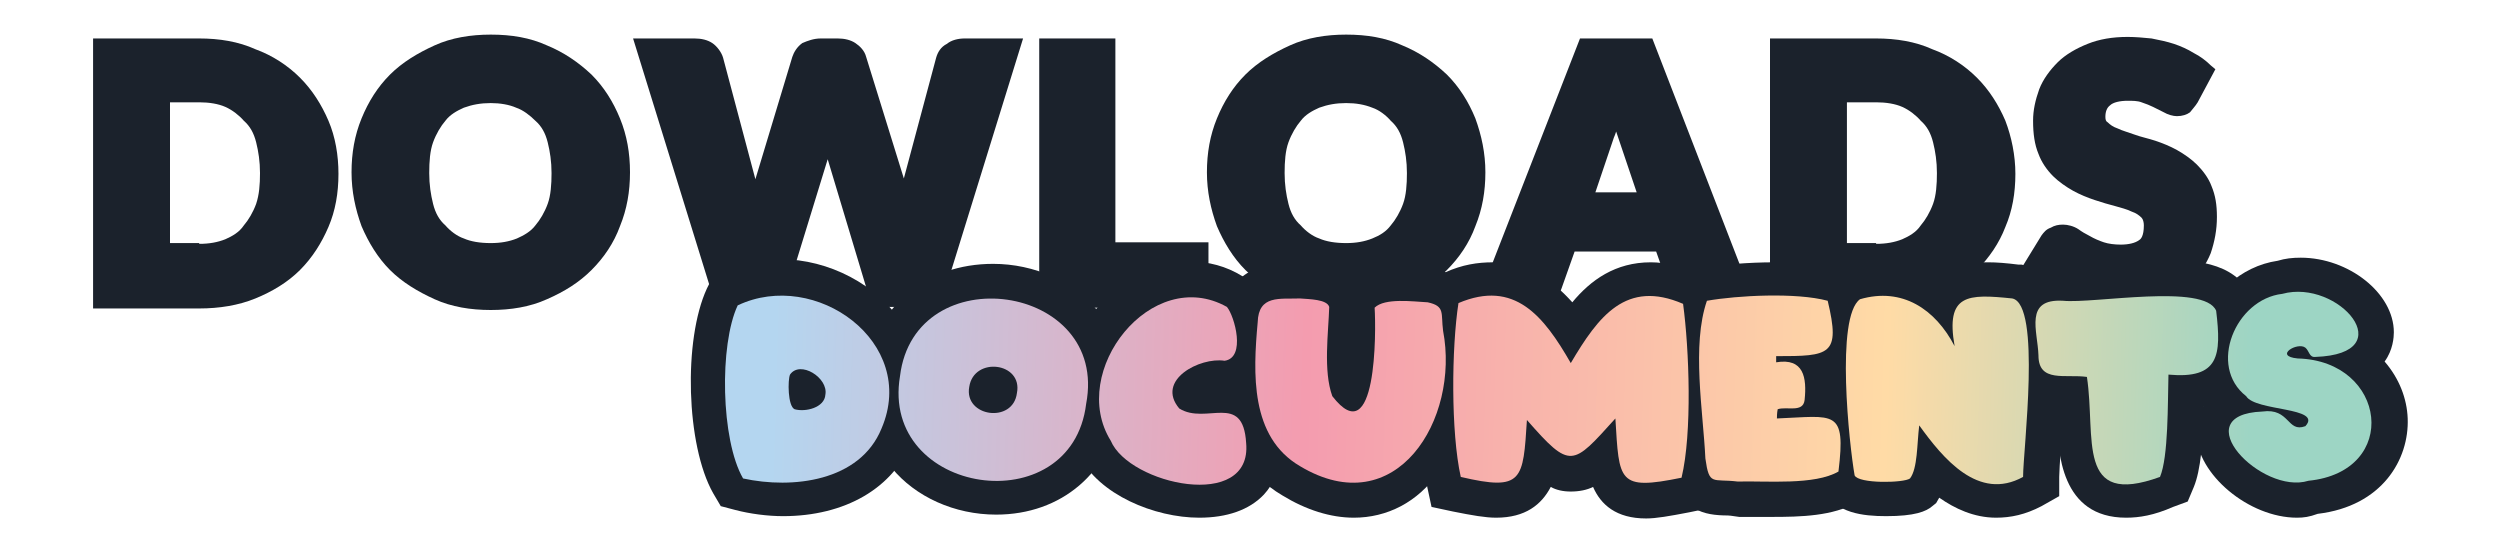
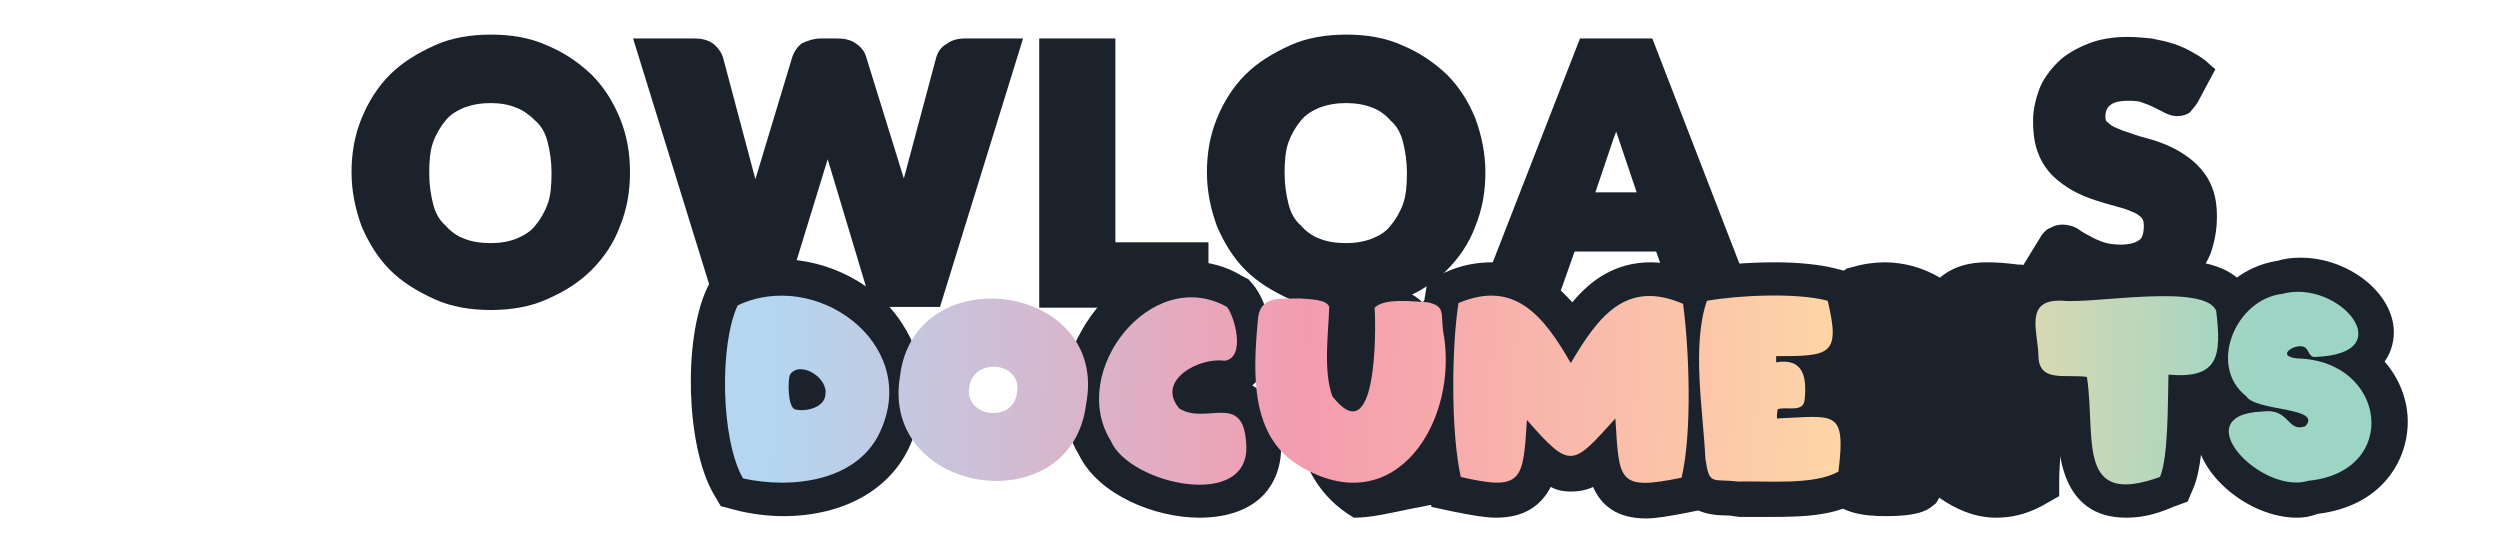
<svg xmlns="http://www.w3.org/2000/svg" version="1.1" id="Layer_1" x="0px" y="0px" viewBox="0 0 325 72" style="enable-background:new 0 0 325 72;" xml:space="preserve">
  <style type="text/css">
	.st0{fill:#1B222C;}
	.st1{fill:url(#SVGID_1_);}
	.st2{fill:url(#SVGID_2_);}
	.st3{fill:url(#SVGID_3_);}
	.st4{fill:url(#SVGID_4_);}
	.st5{fill:url(#SVGID_5_);}
	.st6{fill:url(#SVGID_6_);}
	.st7{fill:url(#SVGID_7_);}
	.st8{fill:url(#SVGID_8_);}
	.st9{fill:url(#SVGID_9_);}
</style>
  <desc>Created with Sketch.</desc>
  <g>
    <g>
      <g>
        <g>
-           <path class="st0" d="M12.1,40V5h13.8c2.6,0,5.1,0.4,7.3,1.4c2.2,0.8,4.2,2.1,5.8,3.7c1.6,1.6,2.8,3.5,3.7,5.6s1.3,4.5,1.3,6.9      c0,2.5-0.4,4.8-1.3,6.9s-2.1,4-3.7,5.6c-1.6,1.6-3.6,2.8-5.8,3.7s-4.7,1.3-7.3,1.3H12.1V40z M25.9,31.7c1.3,0,2.4-0.2,3.4-0.6      c0.9-0.4,1.8-0.9,2.4-1.8c0.6-0.7,1.2-1.7,1.6-2.8c0.4-1.2,0.5-2.5,0.5-4c0-1.5-0.2-2.8-0.5-4c-0.3-1.2-0.8-2.1-1.6-2.8      c-0.6-0.7-1.5-1.4-2.4-1.8c-0.9-0.4-2.1-0.6-3.4-0.6h-3.8v18.3h3.8V31.7z" />
-         </g>
+           </g>
        <g>
          <path class="st0" d="M63.8,40.3c-2.6,0-5.1-0.4-7.3-1.4s-4.2-2.2-5.8-3.8c-1.6-1.6-2.8-3.6-3.7-5.7c-0.8-2.2-1.3-4.5-1.3-7      c0-2.5,0.4-4.8,1.3-7s2.1-4.1,3.7-5.7c1.6-1.6,3.6-2.8,5.8-3.8s4.7-1.4,7.3-1.4c2.7,0,5.1,0.4,7.3,1.4c2.2,0.9,4.1,2.2,5.8,3.8      c1.6,1.6,2.8,3.5,3.7,5.7s1.3,4.5,1.3,7c0,2.5-0.4,4.8-1.3,7c-0.8,2.2-2.1,4.1-3.7,5.7c-1.6,1.6-3.5,2.8-5.8,3.8      C68.9,39.9,66.4,40.3,63.8,40.3z M63.8,13.4c-1.3,0-2.4,0.2-3.5,0.6c-0.9,0.4-1.8,0.9-2.4,1.7c-0.6,0.7-1.2,1.7-1.6,2.8      s-0.5,2.5-0.5,4c0,1.5,0.2,2.8,0.5,4c0.3,1.2,0.8,2.1,1.6,2.8c0.6,0.7,1.5,1.4,2.4,1.7c0.9,0.4,2.1,0.6,3.5,0.6      c1.3,0,2.4-0.2,3.4-0.6c0.9-0.4,1.8-0.9,2.4-1.7c0.6-0.7,1.2-1.7,1.6-2.8s0.5-2.5,0.5-4c0-1.5-0.2-2.8-0.5-4      c-0.3-1.2-0.8-2.1-1.6-2.8C68.9,15,68,14.3,67.1,14C66.2,13.6,65,13.4,63.8,13.4z" />
        </g>
        <g>
          <path class="st0" d="M113.4,40l-5.8-19.3l-5.9,19.2h-8.6L82.3,5h8c0.9,0,1.7,0.2,2.3,0.6c0.6,0.4,1.2,1.2,1.4,1.9l4.2,15.8      L103,7.4c0.2-0.6,0.6-1.3,1.3-1.8c0.7-0.3,1.5-0.6,2.4-0.6h2.2c0.9,0,1.7,0.2,2.3,0.6c0.6,0.4,1.2,1,1.4,1.8l4.9,15.8l4.2-15.7      c0.2-0.7,0.6-1.4,1.4-1.8c0.6-0.5,1.5-0.7,2.3-0.7h7.6l-10.8,34.9h-8.8V40z" />
        </g>
        <g>
          <polygon class="st0" points="135.1,40 135.1,5 145,5 145,31.5 157.1,31.5 157.1,40     " />
        </g>
        <g>
          <path class="st0" d="M175,40.3c-2.6,0-5.1-0.4-7.3-1.4s-4.2-2.2-5.8-3.8c-1.6-1.6-2.8-3.6-3.7-5.7c-0.8-2.2-1.3-4.5-1.3-7      c0-2.5,0.4-4.8,1.3-7s2.1-4.1,3.7-5.7s3.6-2.8,5.8-3.8s4.7-1.4,7.3-1.4c2.7,0,5.1,0.4,7.3,1.4c2.2,0.9,4.1,2.2,5.8,3.8      c1.6,1.6,2.8,3.5,3.7,5.7c0.8,2.2,1.3,4.5,1.3,7c0,2.5-0.4,4.8-1.3,7c-0.8,2.2-2.1,4.1-3.7,5.7s-3.5,2.8-5.8,3.8      C180.1,39.9,177.7,40.3,175,40.3z M175,13.4c-1.3,0-2.4,0.2-3.5,0.6c-0.9,0.4-1.8,0.9-2.4,1.7c-0.6,0.7-1.2,1.7-1.6,2.8      s-0.5,2.5-0.5,4c0,1.5,0.2,2.8,0.5,4c0.3,1.2,0.8,2.1,1.6,2.8c0.6,0.7,1.5,1.4,2.4,1.7c0.9,0.4,2.1,0.6,3.5,0.6      c1.3,0,2.4-0.2,3.4-0.6s1.8-0.9,2.4-1.7c0.6-0.7,1.2-1.7,1.6-2.8s0.5-2.5,0.5-4c0-1.5-0.2-2.8-0.5-4c-0.3-1.2-0.8-2.1-1.6-2.8      c-0.6-0.7-1.5-1.4-2.4-1.7C177.4,13.6,176.3,13.4,175,13.4z" />
        </g>
        <g>
          <path class="st0" d="M220.7,40c-0.9,0-1.7-0.2-2.3-0.7c-0.6-0.4-1-1-1.4-1.8l-1.7-4.8h-10.6l-1.7,4.8c-0.2,0.6-0.6,1.3-1.3,1.7      c-0.6,0.5-1.5,0.7-2.3,0.7h-7.6L205.4,5h9.4l13.5,34.9h-7.6V40z M212.8,25.1l-2.7-8c-0.1,0.3-0.2,0.6-0.3,0.8l-2.4,7.1H212.8z" />
        </g>
        <g>
-           <path class="st0" d="M230.1,40V5h13.8c2.6,0,5.1,0.4,7.3,1.4c2.2,0.8,4.2,2.1,5.8,3.7s2.8,3.5,3.7,5.6c0.8,2.1,1.3,4.5,1.3,6.9      c0,2.5-0.4,4.8-1.3,6.9c-0.8,2.1-2.1,4-3.7,5.6s-3.5,2.8-5.8,3.7c-2.2,0.8-4.7,1.3-7.3,1.3h-13.8V40z M243.9,31.7      c1.3,0,2.4-0.2,3.4-0.6c0.9-0.4,1.8-0.9,2.4-1.8c0.6-0.7,1.2-1.7,1.6-2.8s0.5-2.5,0.5-4c0-1.5-0.2-2.8-0.5-4      c-0.3-1.2-0.8-2.1-1.6-2.8c-0.6-0.7-1.5-1.4-2.4-1.8c-0.9-0.4-2.1-0.6-3.4-0.6h-3.8v18.3h3.8V31.7z" />
-         </g>
+           </g>
        <g>
          <path class="st0" d="M275.4,40.3c-1,0-2.2-0.1-3.4-0.3c-1.2-0.2-2.2-0.5-3.2-0.9s-2-0.8-2.9-1.5c-0.9-0.5-1.8-1.3-2.5-1.9      l-0.7-0.7l2.7-4.4c0.3-0.4,0.6-0.8,1.2-1c0.5-0.3,1-0.4,1.6-0.4c0.6,0,1.4,0.2,2,0.6c0.4,0.3,0.9,0.6,1.5,0.9      c0.5,0.3,1.2,0.6,1.8,0.8c0.6,0.2,1.4,0.3,2.2,0.3c1,0,1.9-0.2,2.4-0.6c0.2-0.1,0.6-0.5,0.6-1.9c0-0.4-0.1-0.8-0.3-1      c-0.3-0.3-0.7-0.6-1.3-0.8c-0.6-0.3-1.4-0.5-2.1-0.7c-0.8-0.2-1.8-0.5-2.7-0.8c-0.9-0.3-1.9-0.7-2.8-1.2      c-0.9-0.5-1.9-1.2-2.6-1.9c-0.8-0.8-1.5-1.8-1.9-2.9c-0.5-1.2-0.7-2.6-0.7-4.3c0-1.4,0.3-2.7,0.8-4.1c0.5-1.3,1.4-2.5,2.4-3.5      c1-1,2.4-1.8,3.9-2.4s3.2-0.9,5.2-0.9c1,0,2.1,0.1,3.1,0.2c1,0.2,2,0.4,2.9,0.7s1.8,0.7,2.6,1.2c0.8,0.4,1.6,1,2.2,1.6L288,9      l-2.3,4.3c-0.3,0.5-0.7,0.9-1,1.3c-0.4,0.3-1,0.5-1.7,0.5c-0.5,0-1.2-0.2-1.7-0.5l-1.4-0.7c-0.4-0.2-0.9-0.4-1.5-0.6      c-0.5-0.2-1.2-0.2-1.8-0.2c-1,0-1.9,0.2-2.3,0.6c-0.4,0.3-0.6,0.8-0.6,1.5c0,0.4,0.1,0.6,0.3,0.7c0.3,0.3,0.7,0.6,1.3,0.8      c0.6,0.3,1.4,0.5,2.2,0.8c0.8,0.3,1.8,0.5,2.7,0.8c0.9,0.3,1.9,0.7,2.8,1.2c0.9,0.5,1.9,1.2,2.6,1.9c0.7,0.7,1.5,1.7,1.9,2.8      c0.5,1.2,0.7,2.4,0.7,4c0,1.7-0.3,3.2-0.8,4.7c-0.6,1.5-1.5,2.7-2.5,3.9c-1.2,1-2.5,2-4.1,2.5C279.2,40,277.4,40.3,275.4,40.3z" />
        </g>
      </g>
    </g>
    <g>
      <g>
        <g>
          <g>
            <path class="st0" d="M101.8,67.1c-2,0-4.3-0.3-6.2-0.8l-1.9-0.5l-1-1.7c-3.5-6.2-3.9-19.9-0.8-26.6l0.7-1.4l1.4-0.7       c2.4-1.1,4.9-1.7,7.5-1.7c6.2,0,12.6,3.3,15.8,8.4c3,4.6,3.5,9.9,1.3,15.1C116.2,63.5,109.8,67.1,101.8,67.1z" />
          </g>
          <g>
-             <path class="st0" d="M129.5,66.9c-5.4,0-10.5-2.3-13.6-6.1c-2.9-3.5-4-7.9-3.2-12.7c1.1-8.3,7.7-13.8,16.4-13.8       c5.4,0,10.5,2.3,13.6,6.1c2.9,3.5,3.9,7.9,3,12.7C144.4,61.4,138,66.9,129.5,66.9z" />
-           </g>
+             </g>
          <g>
            <path class="st0" d="M155.9,67.3c-5.8,0-13.1-3-15.6-8.1c-2.9-4.8-2.8-10.8,0.3-16.2c3.1-5.6,8.5-9,14.1-9       c2.4,0,4.7,0.6,6.8,1.9l0.8,0.4l0.6,0.7c1.7,2,3.2,6.9,1.9,10.5c-0.4,1.1-1.2,1.9-2,2.6c3,1.8,3.6,5.3,3.7,7.1       c0.3,3.5-1,5.8-2.2,7.1C162.4,66.3,159.5,67.3,155.9,67.3L155.9,67.3z" />
          </g>
          <g>
-             <path class="st0" d="M176,67.3c-3,0-6.2-1-9.3-2.9c-9.2-5.4-8.1-17-7.7-22.8c0.1-2.4,1.1-7.3,8.1-7.3c0.3,0,0.6,0,0.8,0       s0.5,0,0.8,0h0.4h0.3c0.2,0,0.4,0,0.6,0.1c1.4,0.1,4,0.3,5.6,2c1.4-1.3,3.5-1.9,6.2-1.9c1.4,0,3,0.2,3.8,0.3h0.2h0.2       c5.1,1,5.4,4.9,5.5,6.3c0,0.3,0,0.6,0.1,0.8c1.3,7.1-0.5,14.5-4.6,19.5C184.3,65.3,180.3,67.3,176,67.3L176,67.3z" />
+             <path class="st0" d="M176,67.3c-9.2-5.4-8.1-17-7.7-22.8c0.1-2.4,1.1-7.3,8.1-7.3c0.3,0,0.6,0,0.8,0       s0.5,0,0.8,0h0.4h0.3c0.2,0,0.4,0,0.6,0.1c1.4,0.1,4,0.3,5.6,2c1.4-1.3,3.5-1.9,6.2-1.9c1.4,0,3,0.2,3.8,0.3h0.2h0.2       c5.1,1,5.4,4.9,5.5,6.3c0,0.3,0,0.6,0.1,0.8c1.3,7.1-0.5,14.5-4.6,19.5C184.3,65.3,180.3,67.3,176,67.3L176,67.3z" />
          </g>
          <g>
            <path class="st0" d="M194.5,67.3c-1.4,0-3.1-0.3-5.6-0.8l-2.8-0.6l-0.6-2.8c-1.3-6.3-1.3-18-0.3-24.3l0.4-2.4l2.3-1       c2.2-1,4.2-1.3,6.2-1.3c4.5,0,7.8,2.4,10.3,5.2c2.4-2.9,5.6-5.2,10.2-5.2c1.9,0,4.1,0.5,6.2,1.4l2.3,1l0.4,2.4       c0.8,5.6,1.3,17.2-0.2,24.2l-0.8,2.9l-2.9,0.6c-2.6,0.5-4.3,0.8-5.6,0.8c-3.9,0-5.9-1.8-6.9-4.1c-0.8,0.4-1.8,0.6-2.9,0.6       c-1,0-1.9-0.2-2.6-0.6C200.4,65.6,198.3,67.3,194.5,67.3z" />
          </g>
          <g>
            <path class="st0" d="M225.4,67.1c-0.6-0.1-1-0.1-1.4-0.1c-3-0.1-6-1-6.7-6.7v-0.2v-0.2c-0.1-1.3-0.2-2.9-0.3-4.5       c-0.5-5.8-1.1-12.3,0.7-17.6l0.8-2.4l2.5-0.5c2.6-0.5,6.3-0.8,9.7-0.8c3.2,0,5.9,0.3,7.9,0.8l2.6,0.7l0.6,2.6       c0.8,3.5,1.3,7.1-0.8,9.8c-0.6,0.8-1.3,1.3-2,1.7c0,0.1,0,0.3,0,0.4c1,0.3,2,0.8,3,1.9c2.2,2.4,1.9,5.9,1.6,9.9l-0.3,2.3       l-1.9,1.1c-3.1,1.8-7.3,1.9-11.1,1.9h-2.6c-0.5,0-0.8,0-1.3,0h-0.3L225.4,67.1z" />
          </g>
          <g>
            <path class="st0" d="M259.5,67.3c-2.9,0-5.4-1.2-7.4-2.6l-0.4,0.7l-0.5,0.4c-0.8,0.7-2.3,1.3-6,1.3c-3,0-6.6-0.4-7.9-3.3       l-0.2-0.5l-0.1-0.6c-0.2-0.8-4-22.5,2.4-27.3l0.7-0.5l0.8-0.2c1.3-0.4,2.9-0.6,4.1-0.6c2.5,0,5,0.7,7.2,2c2.3-2,5.2-2,6.2-2       c1.2,0,2.4,0.1,4,0.3h0.2h0.2c6.3,1.2,6.2,9.9,5.1,24.1c-0.1,1.4-0.2,2.9-0.2,3.5v2.5l-2.3,1.3       C263.3,66.9,261.4,67.3,259.5,67.3z" />
          </g>
          <g>
            <path class="st0" d="M276.4,67.3c-8.5,0-8.9-8.5-9-13c0-0.4,0-0.8,0-1.1c-0.8-0.1-1.8-0.2-2.6-0.6c-2.5-1.1-4-3.5-4-6.3       c0-0.4-0.1-1-0.2-1.6c-0.3-2.3-0.7-5.3,1.4-7.8c1-1.1,2.6-2.4,5.8-2.4c0.3,0,0.6,0,1,0c0.2,0,0.4,0,0.6,0c1,0,2.6-0.1,4.4-0.3       c2.4-0.2,5.1-0.4,7.7-0.4c2.8,0,9.2,0,11.1,4.8l0.2,0.6l0.1,0.6c0.5,3.8,0.7,7.8-1.9,10.5c-1.2,1.3-2.6,2.2-4.5,2.5       c-0.1,4.6-0.4,8.3-1.3,10.5l-0.8,1.9l-1.9,0.7C280,67,278.1,67.3,276.4,67.3z" />
          </g>
          <g>
            <path class="st0" d="M298.6,67.3c-6.2,0-13-5.6-13.1-11c0-1.3,0.4-3,1.4-4.2c-1.4-2.5-1.9-5.6-1-8.9c1.3-4.9,5.4-8.6,10.2-9.3       c1-0.3,1.9-0.4,3-0.4c6.2,0,12.1,4.6,12.1,9.7c0,0.6-0.1,2.3-1.2,3.8c1.9,2.2,2.9,4.8,3,7.4c0.2,5.3-3.3,11.4-11.7,12.4       C300.2,67.2,299.5,67.3,298.6,67.3L298.6,67.3z" />
          </g>
        </g>
      </g>
      <g>
        <linearGradient id="SVGID_1_" gradientUnits="userSpaceOnUse" x1="100.344" y1="-226.798" x2="294.729" y2="-221.15" gradientTransform="matrix(1 0 0 1 0 277.328)">
          <stop offset="0" style="stop-color:#B4D6F0" />
          <stop offset="0.36" style="stop-color:#F49CAF" />
          <stop offset="0.754" style="stop-color:#FFDBA6" />
          <stop offset="1" style="stop-color:#9DD5C4" />
        </linearGradient>
        <path class="st1" d="M114.6,55.7c-2.8,6.9-11.6,7.9-18,6.5c-2.9-5-3.1-17.4-0.7-22.5C106,34.9,119.4,44.5,114.6,55.7z      M102.7,48.7c-0.3,0.7-0.3,4.1,0.6,4.5c1.4,0.4,3.9-0.2,4-1.9C107.7,49.1,104,46.8,102.7,48.7z" />
        <linearGradient id="SVGID_2_" gradientUnits="userSpaceOnUse" x1="100.35" y1="-227.512" x2="293.239" y2="-221.908" gradientTransform="matrix(1 0 0 1 0 277.328)">
          <stop offset="0" style="stop-color:#B4D6F0" />
          <stop offset="0.36" style="stop-color:#F49CAF" />
          <stop offset="0.754" style="stop-color:#FFDBA6" />
          <stop offset="1" style="stop-color:#9DD5C4" />
        </linearGradient>
        <path class="st2" d="M141.2,52.5c-1.9,15.6-26.8,11.9-24.2-3.6C118.9,33.3,144.2,36.8,141.2,52.5z M132.2,51.1     c0.8-4-5.6-4.8-6.2-0.8C125.3,54.2,131.7,55.1,132.2,51.1z" />
        <linearGradient id="SVGID_3_" gradientUnits="userSpaceOnUse" x1="100.423" y1="-228.147" x2="292.445" y2="-222.567" gradientTransform="matrix(1 0 0 1 0 277.328)">
          <stop offset="0" style="stop-color:#B4D6F0" />
          <stop offset="0.36" style="stop-color:#F49CAF" />
          <stop offset="0.754" style="stop-color:#FFDBA6" />
          <stop offset="1" style="stop-color:#9DD5C4" />
        </linearGradient>
        <path class="st3" d="M159.2,46.9c-3.2-0.5-9,2.5-5.9,6.2c3.5,2.2,8.3-2.2,8.7,4.5c0.8,8.9-15.2,5.4-17.6-0.3     c-5.6-9,5.3-22.9,15.1-17.4C160.5,41.1,162,46.5,159.2,46.9z" />
        <linearGradient id="SVGID_4_" gradientUnits="userSpaceOnUse" x1="99.742" y1="-228.683" x2="294.136" y2="-223.034" gradientTransform="matrix(1 0 0 1 0 277.328)">
          <stop offset="0" style="stop-color:#B4D6F0" />
          <stop offset="0.36" style="stop-color:#F49CAF" />
          <stop offset="0.754" style="stop-color:#FFDBA6" />
          <stop offset="1" style="stop-color:#9DD5C4" />
        </linearGradient>
        <path class="st4" d="M178.7,40c1.3-1.3,5-0.8,6.9-0.7c2.3,0.5,1.7,1.4,2,3.7c2.2,11.5-6.1,25.1-18.6,17.6     c-6.5-3.8-6.1-12.1-5.5-18.7c0.1-3.6,2.9-3,5.5-3.1c1.2,0.1,3.5,0.1,3.8,1.1c-0.1,3.3-0.8,8.3,0.4,11.6C179,59,178.9,43,178.7,40     z" />
        <linearGradient id="SVGID_5_" gradientUnits="userSpaceOnUse" x1="100.162" y1="-229.761" x2="292.991" y2="-224.158" gradientTransform="matrix(1 0 0 1 0 277.328)">
          <stop offset="0" style="stop-color:#B4D6F0" />
          <stop offset="0.36" style="stop-color:#F49CAF" />
          <stop offset="0.754" style="stop-color:#FFDBA6" />
          <stop offset="1" style="stop-color:#9DD5C4" />
        </linearGradient>
        <path class="st5" d="M204.2,47.2c3.6-6.1,7.2-10.9,14.6-7.7c0.8,5.9,1.2,16.8-0.2,22.6c-8.3,1.7-8.1,0.5-8.6-7.7     c-5.6,6.2-5.8,6.7-11.5,0.2c-0.5,7.8-0.5,9.3-8.6,7.4c-1.3-5.8-1.2-16.8-0.3-22.6C196.9,36.3,200.7,41.1,204.2,47.2z" />
        <linearGradient id="SVGID_6_" gradientUnits="userSpaceOnUse" x1="99.744" y1="-230.533" x2="292.999" y2="-224.918" gradientTransform="matrix(1 0 0 1 0 277.328)">
          <stop offset="0" style="stop-color:#B4D6F0" />
          <stop offset="0.36" style="stop-color:#F49CAF" />
          <stop offset="0.754" style="stop-color:#FFDBA6" />
          <stop offset="1" style="stop-color:#9DD5C4" />
        </linearGradient>
        <path class="st6" d="M231,54.4c7.5-0.3,9-1.3,8,6.9c-3.1,1.8-9.3,1.2-13.1,1.3c-3.3-0.4-3.7,0.6-4.2-3     c-0.3-6.2-1.8-14.7,0.2-20.5c4-0.7,11.6-1.1,15.7,0c1.7,7.1,0.3,7.2-6.7,7.2c0,0.2,0,0.7,0,0.8c3.6-0.6,4,2,3.7,4.9     c-0.2,1.7-2.3,0.8-3.5,1.2C231,53.7,231,54.2,231,54.4z" />
        <linearGradient id="SVGID_7_" gradientUnits="userSpaceOnUse" x1="98.444" y1="-231.188" x2="293.215" y2="-225.529" gradientTransform="matrix(1 0 0 1 0 277.328)">
          <stop offset="0" style="stop-color:#B4D6F0" />
          <stop offset="0.36" style="stop-color:#F49CAF" />
          <stop offset="0.754" style="stop-color:#FFDBA6" />
          <stop offset="1" style="stop-color:#9DD5C4" />
        </linearGradient>
-         <path class="st7" d="M263,62c-5.8,3.2-10.4-2.4-13.5-6.7c-0.3,2.4-0.2,5.6-1.2,6.9c-0.8,0.6-6.7,0.7-7.2-0.4     c-0.7-4-2.5-20.6,0.7-22.9c5.5-1.6,9.8,1.3,12.3,6.1c-1.2-6.8,1.7-6.8,7.5-6.2C265.4,39.6,263,58.5,263,62z" />
        <linearGradient id="SVGID_8_" gradientUnits="userSpaceOnUse" x1="99.544" y1="-231.75" x2="292.791" y2="-226.135" gradientTransform="matrix(1 0 0 1 0 277.328)">
          <stop offset="0" style="stop-color:#B4D6F0" />
          <stop offset="0.36" style="stop-color:#F49CAF" />
          <stop offset="0.754" style="stop-color:#FFDBA6" />
          <stop offset="1" style="stop-color:#9DD5C4" />
        </linearGradient>
        <path class="st8" d="M280.8,62c-11,4-8.3-5.1-9.5-13c-2.8-0.4-6.3,0.8-6.3-2.8c-0.1-3.2-1.9-7.4,3.2-7.1c4,0.4,18.4-2.3,19.9,1.3     c0.7,5.8,0.4,8.9-6.2,8.3C281.8,52.4,281.9,59.4,280.8,62z" />
        <linearGradient id="SVGID_9_" gradientUnits="userSpaceOnUse" x1="101.838" y1="-232.655" x2="292.692" y2="-227.11" gradientTransform="matrix(1 0 0 1 0 277.328)">
          <stop offset="0" style="stop-color:#B4D6F0" />
          <stop offset="0.36" style="stop-color:#F49CAF" />
          <stop offset="0.754" style="stop-color:#FFDBA6" />
          <stop offset="1" style="stop-color:#9DD5C4" />
        </linearGradient>
        <path class="st9" d="M301,46.4c-0.8,0.1-0.8-0.8-1.3-1.2c-1-0.8-4.2,1.1-1,1.4c11.6,0.3,13.4,14.7,1.4,15.9     c-6.1,1.9-16.2-8.6-6-9c3.6-0.5,3.2,2.8,5.6,1.9c2.3-2.5-6.5-1.9-7.7-3.9c-5-3.9-1.4-12.6,4.7-13.3C304,36.2,312.4,46,301,46.4z" />
      </g>
    </g>
  </g>
</svg>